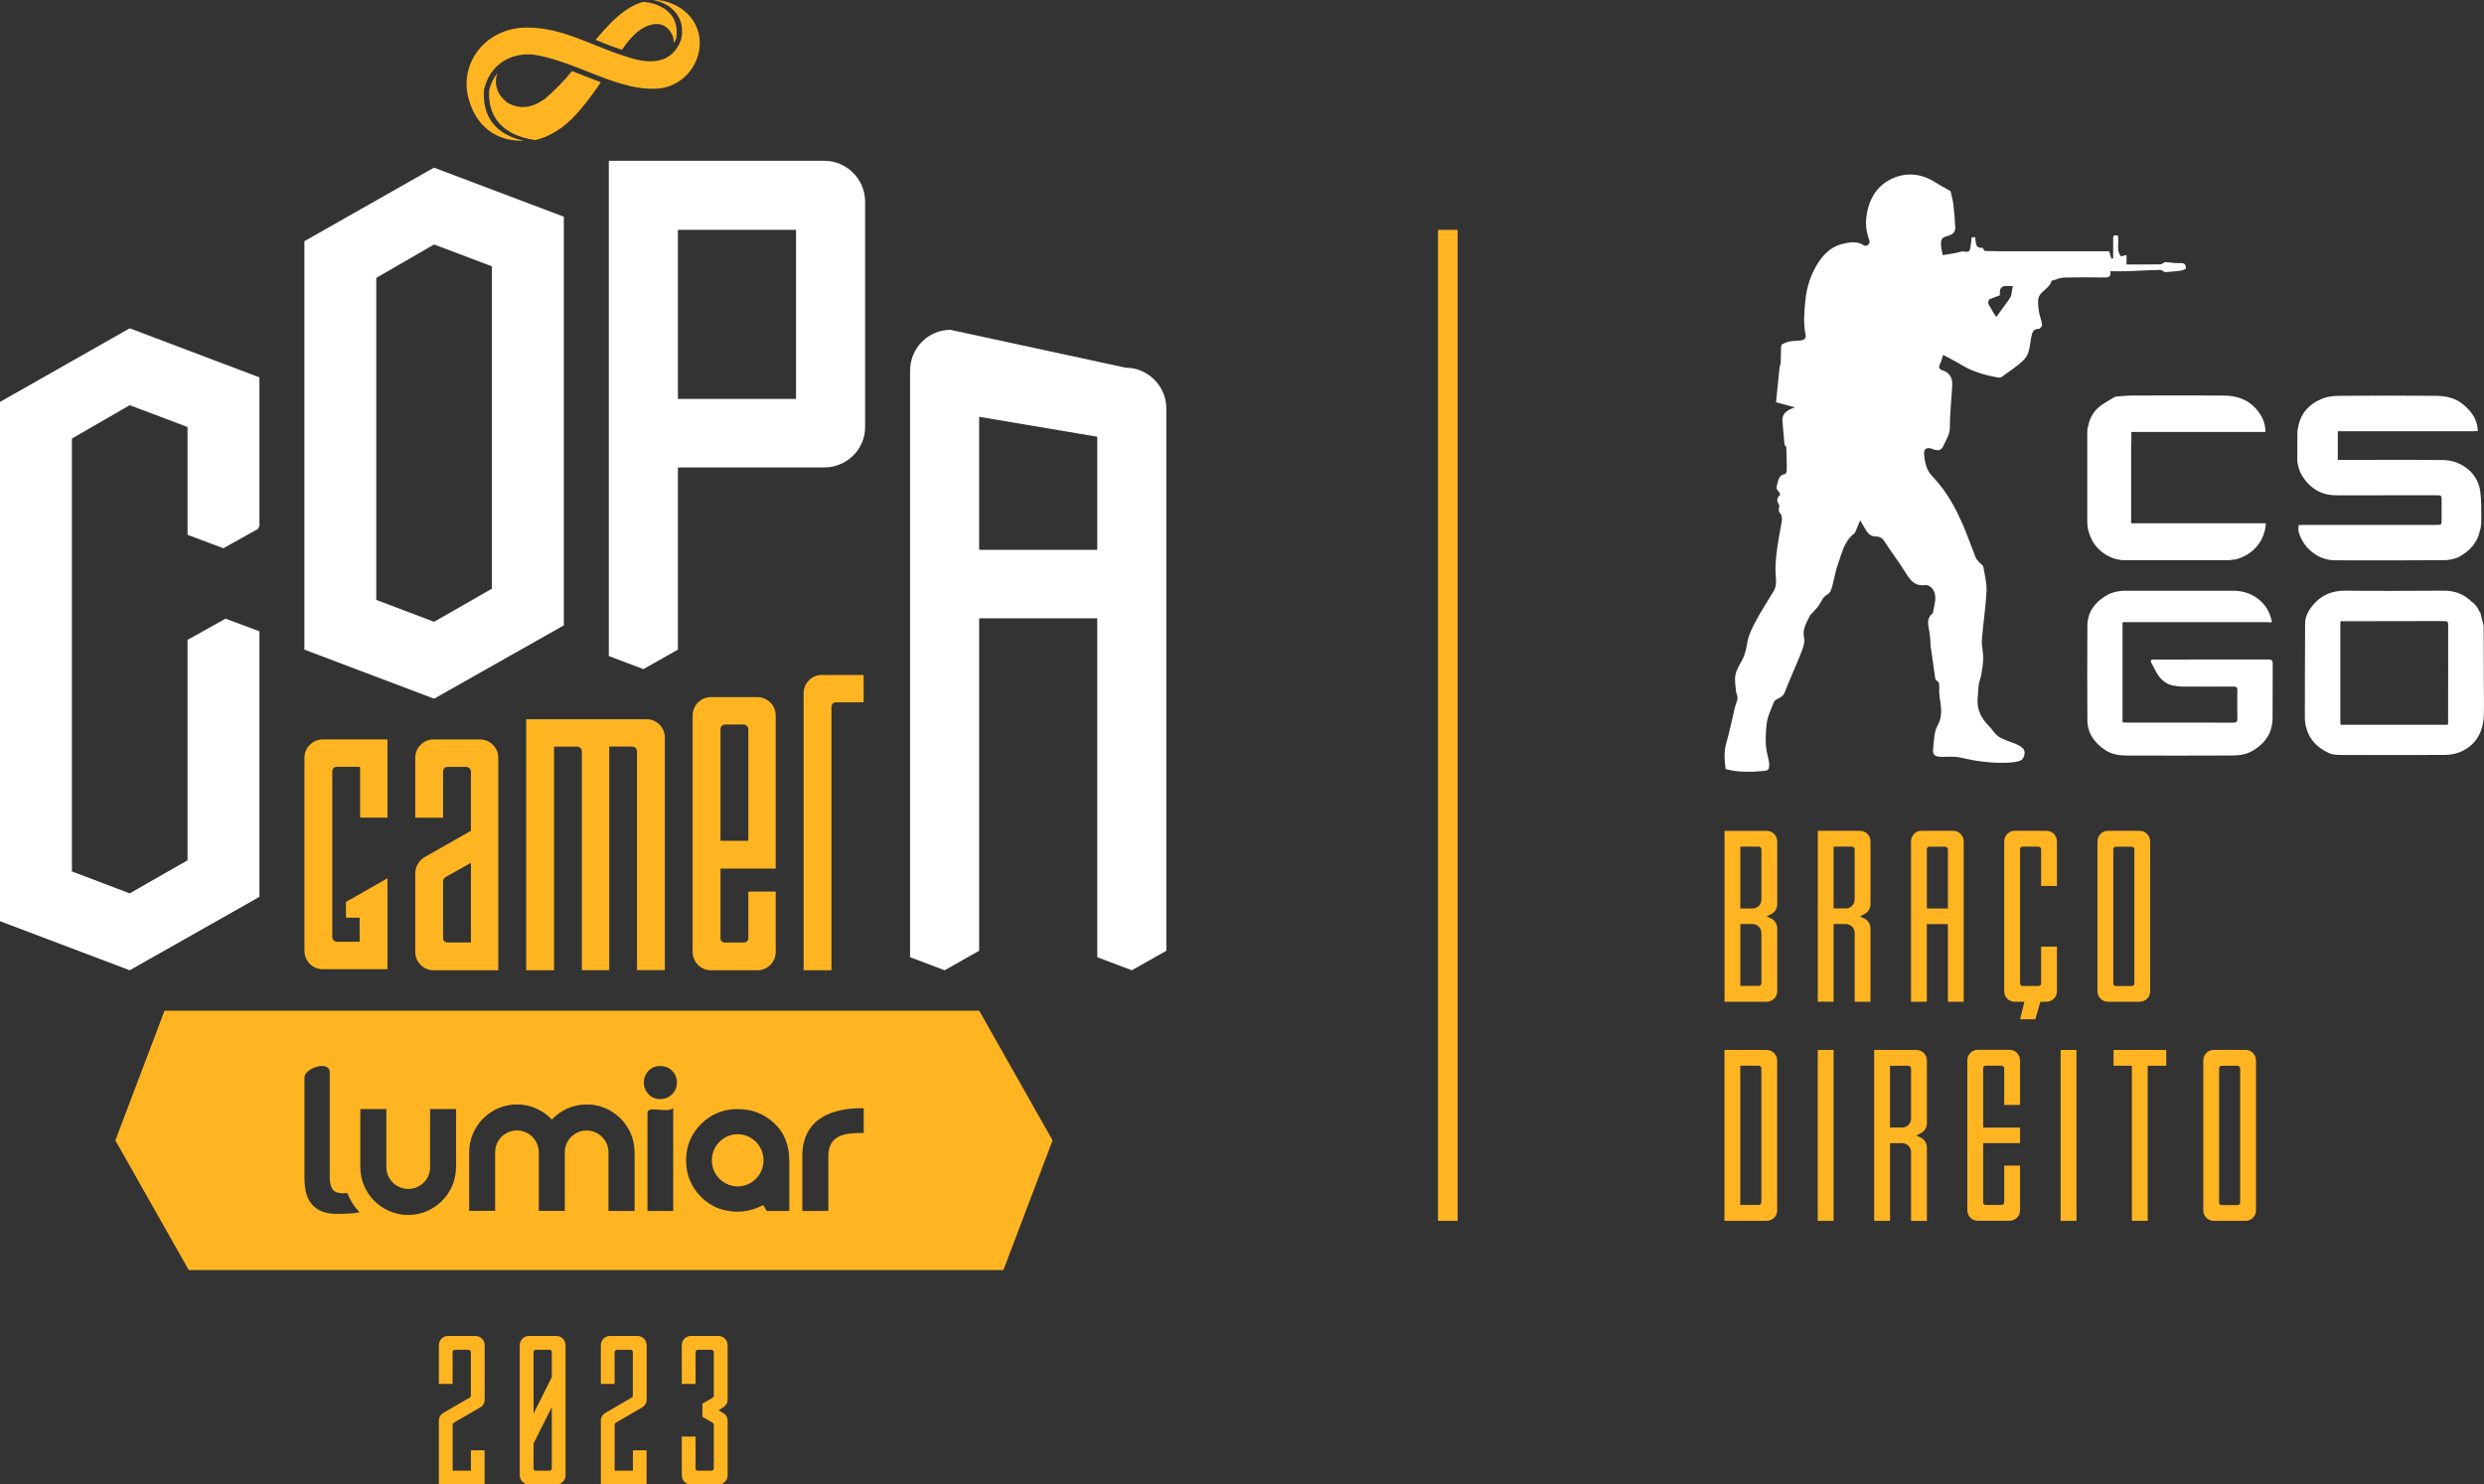
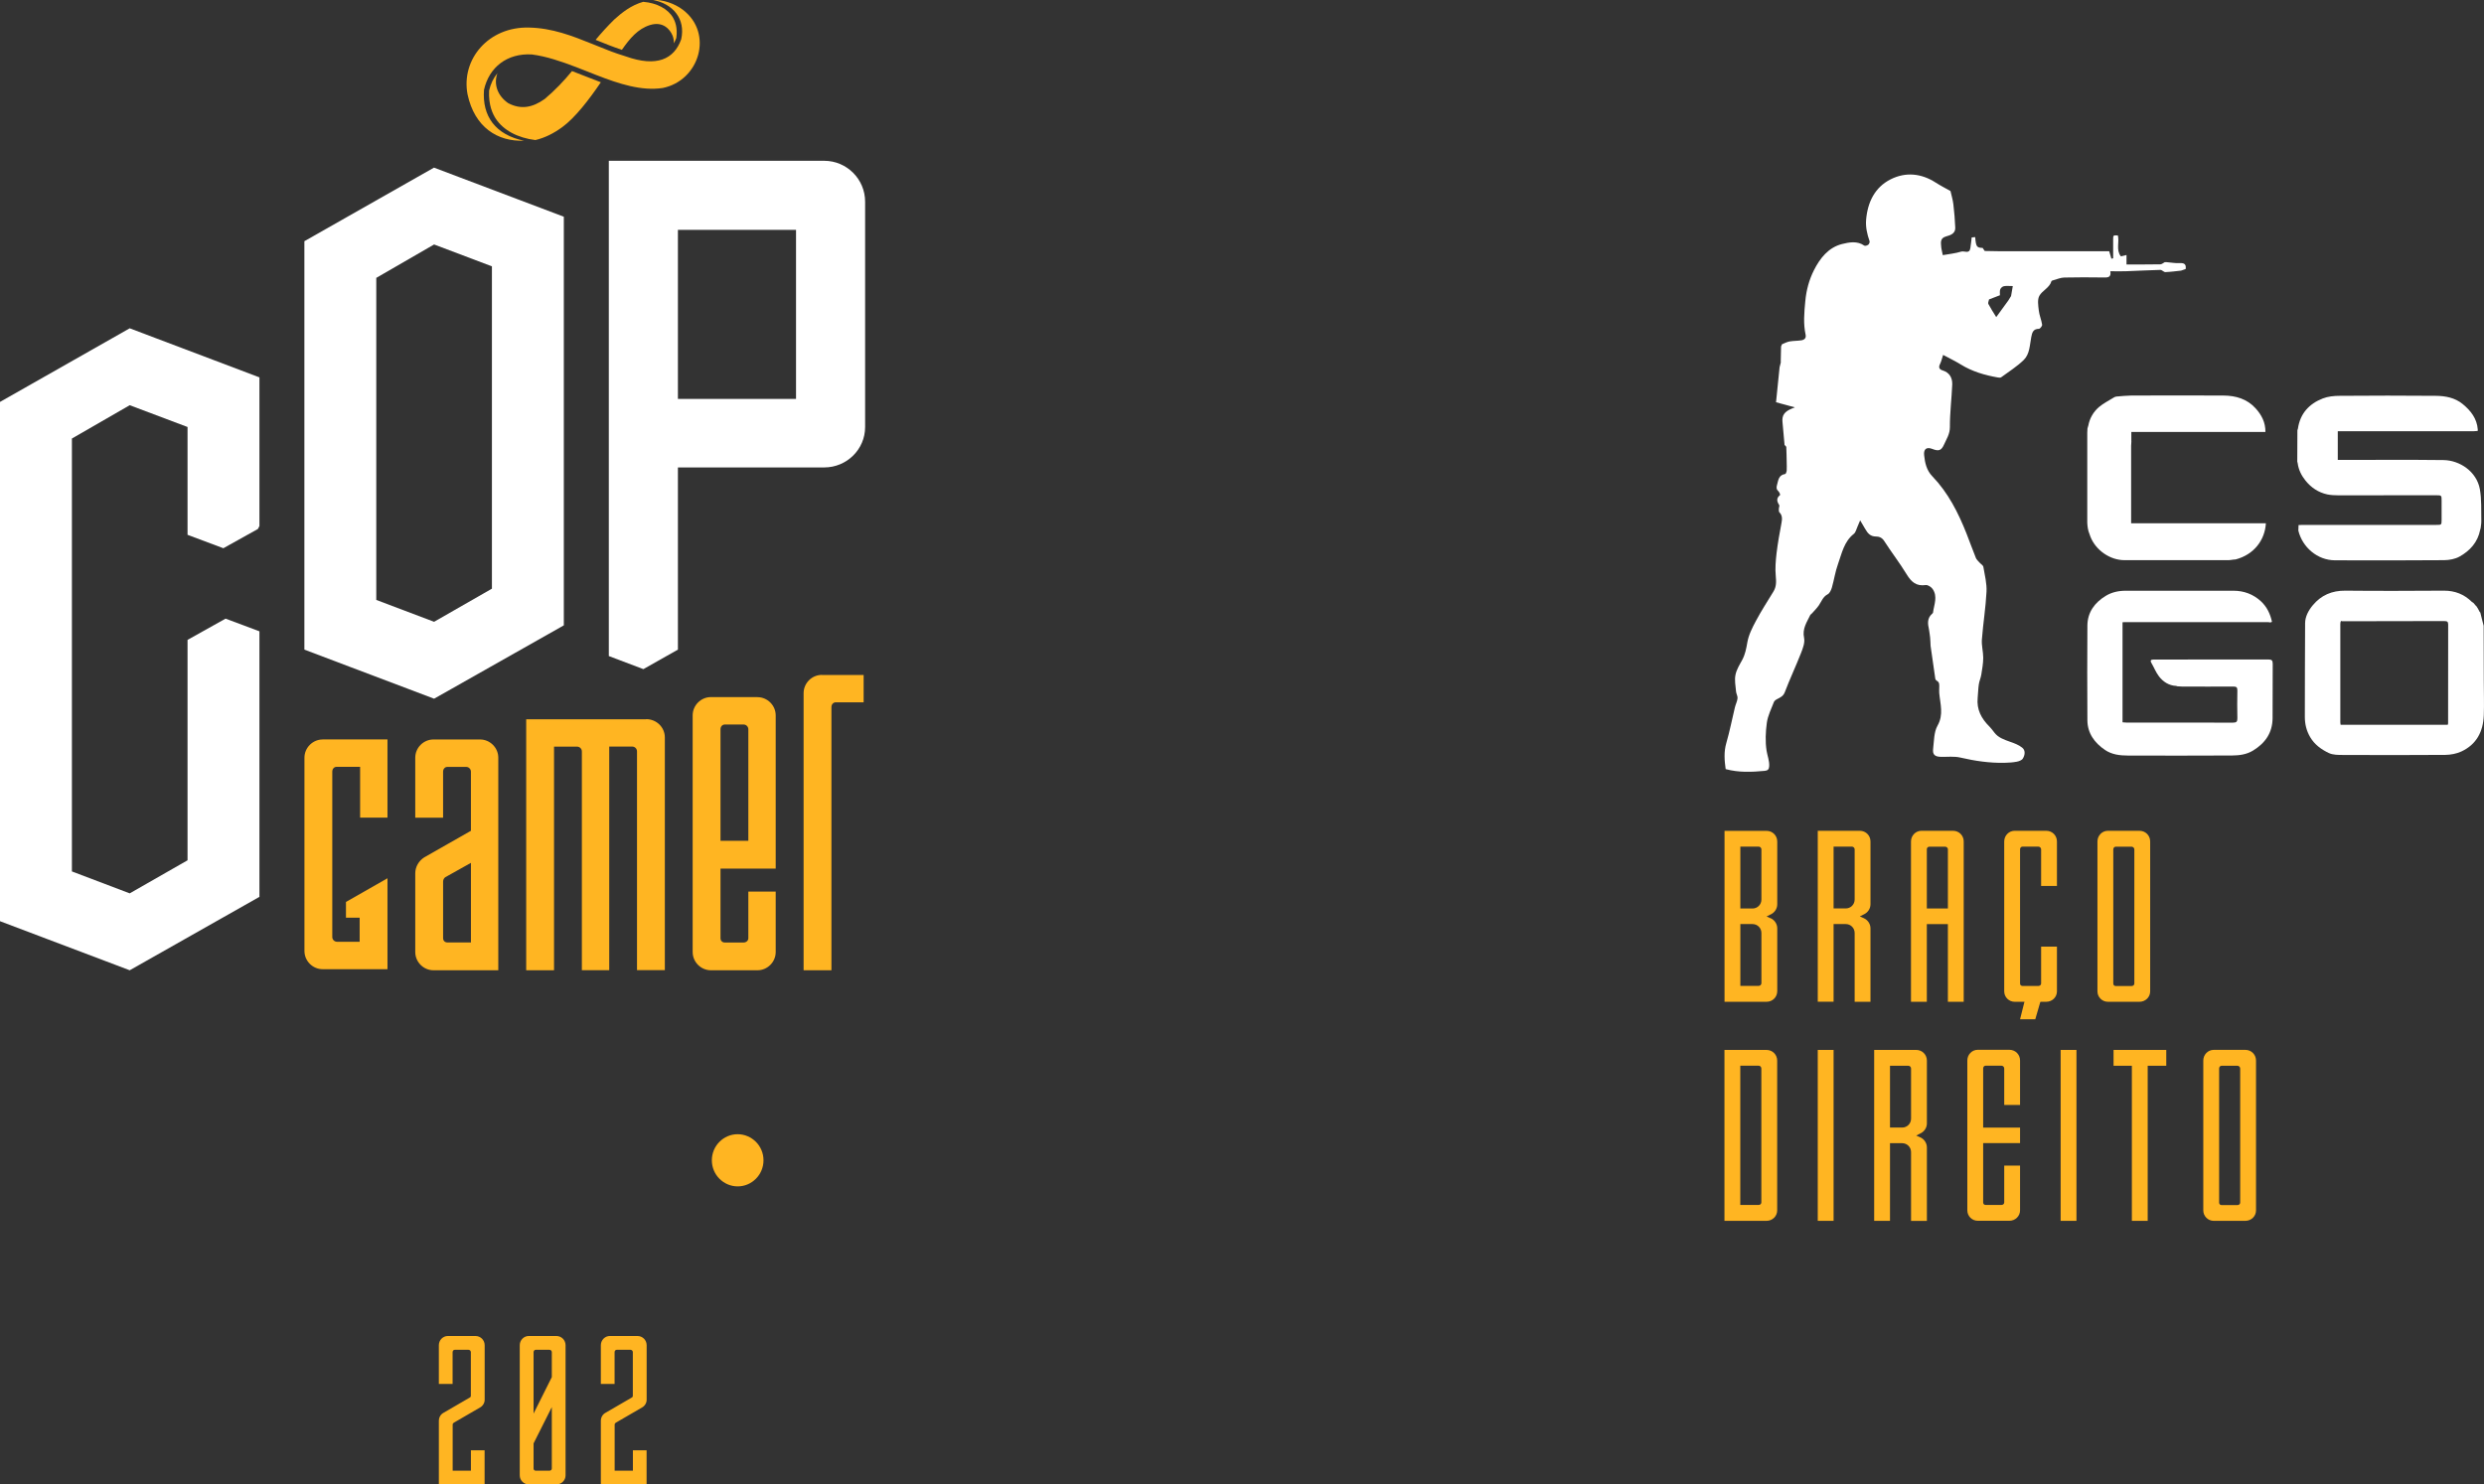
<svg xmlns="http://www.w3.org/2000/svg" id="Camada_1" data-name="Camada 1" viewBox="0 0 370.34 221.38">
  <rect x="0" y="0" width="370.34" height="221.38" fill="#333333" stroke="none" />
  <defs>
    <style>
      .cls-1 {
        fill: #fff;
      }

      .cls-2, .cls-3, .cls-4 {
        fill: none;
      }

      .cls-5 {
        fill: #ffb522;
      }

      .cls-3 {
        clip-path: url(#clippath);
      }

      .cls-4 {
        clip-path: url(#clippath-1);
      }
    </style>
    <clipPath id="clippath">
      <rect class="cls-2" y="0" width="370.34" height="221.38" />
    </clipPath>
    <clipPath id="clippath-1">
      <rect class="cls-2" y="0" width="370.34" height="221.38" />
    </clipPath>
  </defs>
  <g id="Arte_8" data-name="Arte 8">
    <g class="cls-3">
      <g class="cls-4">
        <path class="cls-5" d="m78.18,21c-4.32-.88-6.32-3.67-6.02-7.61.76-3.38,3.46-5.48,7.13-5.27,2.17.28,4.36,1.03,6.56,1.87.15.06.3.11.44.17.02,0,.03.01.05.02.16.06.32.12.48.19.03.01.06.02.08.03.16.06.31.12.46.18.53.21,1.07.42,1.6.63,0,0,0,0,0,0,3.35,1.3,6.67,2.39,9.85,1.91,5.48-1.11,7.6-8.18,2.99-11.67-1.21-.92-2.96-1.53-4.51-1.47,3.07.57,4.95,2.85,4.27,5.88-1.06,2.97-3.65,4.18-8.23,2.56-.39-.12-.78-.24-1.17-.38-.12-.04-.23-.08-.35-.12-.05-.01-.09-.03-.13-.05-.12-.04-.25-.09-.37-.13-.04-.01-.07-.03-.11-.04-.14-.05-.28-.11-.42-.16-.02,0-.04-.01-.05-.02-.82-.32-1.64-.65-2.46-.98-2.97-1.2-5.96-2.36-9.37-2.43-6.04-.18-10.2,4.72-9.19,9.98,1.05,4.87,4.45,7.07,8.46,6.89" />
        <path class="cls-5" d="m72.92,13.51c-.11,2.18.55,3.5.98,4.17,1.14,1.75,3.28,2.88,5.92,3.21,1.39-.33,2.73-.99,4.02-1.94,1.9-1.39,3.98-4.08,5.74-6.68-.79-.3-1.58-.6-2.35-.91-.64-.25-1.29-.51-1.95-.76-1.2,1.46-2.53,2.87-4.08,4.17-1.79,1.27-3.53,1.62-5.44.61-1.58-1.1-2.2-2.8-1.6-4.46-.58.7-1.01,1.57-1.24,2.58" />
        <path class="cls-5" d="m92.71,7.44c1.17-1.67,2.35-3.13,4.21-3.71,1.98-.6,2.99.71,3.34,1.55.14.33.22.74.2,1.18.14-.24.26-.5.37-.79.23-1.6-.23-2.58-.47-3.01-.78-1.35-2.43-2.22-4.46-2.39-1.81.5-3.21,1.64-4.32,2.64-1,.98-1.92,2-2.78,3.03.05.02.1.04.14.06,1.23.5,2.5,1.01,3.78,1.43" />
        <polygon class="cls-1" points="38.68 56.28 38.68 78.45 38.45 78.89 33.3 81.76 27.96 79.76 27.96 63.68 19.34 60.43 10.72 65.4 10.72 129.96 19.34 133.23 27.96 128.3 27.96 95.43 33.63 92.26 38.68 94.15 38.68 133.75 19.34 144.7 15.54 143.26 6.92 140 0 137.38 0 59.94 19.34 48.96 23.14 50.4 31.76 53.66 38.68 56.28" />
        <path class="cls-1" d="m64.72,36.46l8.62,3.26v48.07s-8.62,4.94-8.62,4.94l-8.62-3.26v-48.03l8.62-4.98Zm0-11.47l-19.34,10.98v3.75s0,23.85,0,23.85v33.31l6.92,2.62,8.62,3.26,3.8,1.44,19.34-10.94v-3.79s0-25.08,0-25.08v-32.07l-6.93-2.62-8.62-3.26-3.8-1.44Z" />
        <path class="cls-1" d="m122.88,23.98h-32.11v73.86l5.15,1.95,5.15-2.91v-27.17h21.81c3.37,0,6.1-2.7,6.1-6.02V30.08c0-3.37-2.74-6.1-6.1-6.1m-4.2,35.51h-17.61v-25.21h17.61v25.21Z" />
-         <path class="cls-1" d="m167.8,54.83l-26.1-5.64c-3.32,0-6.02,2.74-6.02,6.1v87.46l5.15,1.95,5.15-2.91v-49.58h17.61v50.54l5.15,1.95,5.15-2.91V60.93c0-3.37-2.74-6.1-6.1-6.1m-21.81,27.17v-19.84l17.61,2.97v16.87h-17.61Z" />
        <path class="cls-5" d="m48.11,110.28c-1.49,0-2.72,1.23-2.72,2.72v28.82c0,1.5,1.23,2.72,2.72,2.72h9.66v-13.56l-6.19,3.53v2.35h2.04v3.59h-3.37c-.39,0-.71-.32-.71-.71v-24.67c0-.39.26-.71.65-.71h3.5v7.58h4.08v-11.67h-9.66Z" />
        <path class="cls-5" d="m71.57,110.28h-6.94c-1.49,0-2.72,1.23-2.72,2.72v8.95h4.15v-6.87c0-.39.26-.71.65-.71h2.79c.39,0,.71.32.71.71v8.82l-6.94,3.95c-.84.52-1.36,1.43-1.36,2.4v11.73c0,1.49,1.23,2.72,2.72,2.72h9.66v-31.7c0-1.49-1.23-2.72-2.72-2.72m-1.36,30.27h-3.5c-.39,0-.65-.26-.65-.65v-8.43c0-.26.13-.52.33-.65l3.82-2.14v11.86Z" />
        <path class="cls-5" d="m96.34,107.27h-17.89v37.43h4.15v-33.35h3.44c.39,0,.71.32.71.71v32.63h4.08v-33.35h3.43c.39,0,.71.32.71.71v32.63h4.15v-34.71c0-1.49-1.23-2.72-2.79-2.72" />
        <path class="cls-5" d="m112.93,103.96h-6.94c-1.49,0-2.72,1.23-2.72,2.72v35.3c0,1.49,1.23,2.72,2.72,2.72h6.94c1.49,0,2.72-1.23,2.72-2.72v-9.01h-4.08v6.94c0,.39-.33.65-.71.65h-2.79c-.39,0-.65-.26-.65-.65v-10.37h8.23v-22.85c0-1.49-1.23-2.72-2.72-2.72m-1.36,21.42h-4.15v-16.63c0-.39.26-.71.65-.71h2.79c.39,0,.71.32.71.71v16.63Z" />
        <path class="cls-5" d="m122.53,100.65c-1.49,0-2.72,1.23-2.72,2.72v41.33h4.15v-39.25c0-.39.26-.71.65-.71h4.15v-4.08h-6.22Z" />
        <path class="cls-5" d="m112.7,170.29c-.7-.7-1.66-1.14-2.72-1.14s-2.02.43-2.72,1.14c-.7.7-1.13,1.68-1.13,2.75s.43,2.05,1.13,2.75c.7.7,1.66,1.14,2.72,1.14s2.02-.43,2.72-1.14h0c.7-.7,1.13-1.68,1.13-2.75s-.43-2.05-1.13-2.75h0Z" />
-         <path class="cls-5" d="m145.99,150.73H24.53s-7.33,19.34-7.33,19.34l10.94,19.34h121.46s7.33-19.34,7.33-19.34l-10.94-19.34Zm-93.06,30.18s-.01,0-.02,0c-.48.07-2.11.13-2.54.13-1.02,0-1.85-.14-2.49-.42-.64-.29-1.15-.68-1.52-1.19-.38-.5-.63-1.08-.77-1.73-.13-.64-.2-1.35-.2-2.09v-14.95c0-1.32,3.77-2.66,3.77-.7v15.62c0,.68.12,1.25.37,1.7.25.45.8.68,1.65.68.19,0,.38-.02.58-.05.17.42.4.89.71,1.4.38.61.78,1.1,1.14,1.48-.25.01-.48.06-.67.13m15.05-6.87c0,3.94-3.19,7.14-7.13,7.14s-7.14-3.2-7.14-7.14v-8.65h3.88v8.65h0c0,1.8,1.46,3.26,3.27,3.26s3.26-1.46,3.26-3.26h-.01v-8.65h3.88v8.65Zm26.6,6.55h-3.87v-8.73c0-1.8-1.46-3.27-3.26-3.27s-3.23,1.44-3.25,3.22v8.77h-3.88v-8.73c0-1.8-1.46-3.27-3.26-3.27s-3.23,1.44-3.25,3.22v8.77h-3.87v-8.73c0-3.94,3.19-7.14,7.13-7.14,2.05,0,3.9.87,5.2,2.25,1.3-1.39,3.14-2.25,5.19-2.25,3.95,0,7.14,3.2,7.14,7.14v8.73Zm5.78,0h-3.84v-14.65c0-1.14,2.97.15,3.84-.71v15.36Zm-.18-17.4c-.48.47-1.07.71-1.77.71s-1.28-.25-1.75-.74c-.46-.5-.68-1.07-.68-1.73s.23-1.24.68-1.73c.47-.49,1.05-.73,1.75-.73s1.3.23,1.77.7c.49.47.73,1.05.73,1.76s-.24,1.29-.73,1.76m17.49,17.4h-3.37c-.18-.34-.35-.61-.53-.88-.69.37-2.03.97-3.8.98-1.79.01-3.08-.58-3.38-.72-.76-.36-1.45-.86-2.09-1.49-1.48-1.51-2.22-3.3-2.22-5.44s.74-3.9,2.22-5.41c1.51-1.51,3.33-2.24,5.47-2.24s3.9.7,5.41,2.07c1.51,1.37,2.29,3.27,2.29,5.69v7.44Zm11.09-11.64c-2.39.01-5.27.07-5.27,3.44v8.2h-3.88v-8.2c0-5.58,4.46-7.22,9.15-7.12v3.68Z" />
        <path class="cls-5" d="m263.97,136.93c.59.26,1,.85,1,1.51v9.37c0,.89-.7,1.59-1.59,1.59h-6.27v-25.49h6.27c.89,0,1.59.7,1.59,1.59v9.37c0,.66-.41,1.25-1,1.51l-.59.3.59.26Zm-4.5-1.44h1.81c.74,0,1.33-.59,1.33-1.33v-7.49c0-.22-.19-.41-.41-.41h-2.73v9.22Zm3.14,3.65c0-.74-.59-1.33-1.33-1.33h-1.81v9.22h2.73c.22,0,.41-.18.41-.41v-7.49Z" />
        <path class="cls-5" d="m277.87,136.37l-.59.3.59.26c.59.26,1,.85,1,1.51v10.96h-2.36v-10.26c0-.74-.59-1.33-1.33-1.33h-1.81v11.58h-2.36v-25.49h6.27c.89,0,1.59.7,1.59,1.59v9.37c0,.66-.41,1.25-1,1.51m-1.36-9.7c0-.22-.19-.41-.41-.41h-2.73v9.22h1.81c.74,0,1.33-.59,1.33-1.33v-7.49Z" />
        <path class="cls-5" d="m292.77,125.49v23.91h-2.36v-11.58h-3.14v11.58h-2.36v-23.91c0-.88.7-1.59,1.55-1.59h4.72c.89,0,1.59.7,1.59,1.59m-2.36,10v-8.85c0-.18-.19-.37-.41-.37h-2.36c-.22,0-.37.19-.37.37v8.85h3.14Z" />
        <path class="cls-5" d="m304.31,132.13v-5.46c0-.22-.19-.41-.41-.41h-2.36c-.22,0-.37.18-.37.41v20c0,.22.15.37.37.37h2.36c.22,0,.41-.15.41-.37v-5.5h2.36v6.68c0,.85-.7,1.55-1.59,1.55h-4.72c-.85,0-1.55-.7-1.55-1.55v-22.36c0-.88.7-1.59,1.55-1.59h4.72c.89,0,1.59.7,1.59,1.59v6.64h-2.36Z" />
        <polygon class="cls-5" points="302.11 148.26 301.17 152.01 303.44 152.01 304.53 148.26 302.11 148.26" />
        <path class="cls-5" d="m320.57,147.85c0,.85-.7,1.55-1.59,1.55h-4.72c-.85,0-1.55-.7-1.55-1.55v-22.36c0-.88.7-1.59,1.55-1.59h4.72c.89,0,1.59.7,1.59,1.59v22.36Zm-2.77-21.58h-2.36c-.22,0-.37.19-.37.41v20c0,.22.15.37.37.37h2.36c.22,0,.41-.15.41-.37v-20c0-.22-.19-.41-.41-.41" />
        <path class="cls-5" d="m264.96,180.52c0,.85-.7,1.55-1.59,1.55h-6.27v-25.49h6.27c.89,0,1.59.7,1.59,1.59v22.36Zm-2.36-1.18v-20c0-.22-.19-.41-.41-.41h-2.73v20.77h2.73c.22,0,.41-.15.41-.37" />
        <rect class="cls-5" x="271.01" y="156.58" width="2.36" height="25.49" />
        <path class="cls-5" d="m286.28,169.05l-.59.3.59.26c.59.26,1,.85,1,1.51v10.96h-2.36v-10.26c0-.74-.59-1.33-1.33-1.33h-1.81v11.58h-2.36v-25.49h6.27c.89,0,1.59.7,1.59,1.59v9.37c0,.66-.41,1.25-1,1.51m-1.36-9.7c0-.22-.19-.41-.41-.41h-2.73v9.22h1.81c.74,0,1.33-.59,1.33-1.33v-7.49Z" />
        <path class="cls-5" d="m298.81,164.8v-5.46c0-.22-.19-.41-.41-.41h-2.36c-.22,0-.37.18-.37.41v8.82h5.5v2.32h-5.5v8.85c0,.22.15.37.37.37h2.36c.22,0,.41-.15.41-.37v-5.5h2.36v6.68c0,.85-.7,1.55-1.59,1.55h-4.72c-.85,0-1.55-.7-1.55-1.55v-22.36c0-.88.7-1.59,1.55-1.59h4.72c.89,0,1.59.7,1.59,1.59v6.64h-2.36Z" />
        <rect class="cls-5" x="307.22" y="156.58" width="2.36" height="25.49" />
        <polygon class="cls-5" points="322.97 158.94 320.2 158.94 320.2 182.07 317.84 182.07 317.84 158.94 315.11 158.94 315.11 156.58 322.97 156.58 322.97 158.94" />
        <path class="cls-5" d="m336.35,180.52c0,.85-.7,1.55-1.59,1.55h-4.72c-.85,0-1.55-.7-1.55-1.55v-22.36c0-.88.7-1.59,1.55-1.59h4.72c.89,0,1.59.7,1.59,1.59v22.36Zm-2.77-21.58h-2.36c-.22,0-.37.19-.37.41v20c0,.22.15.37.37.37h2.36c.22,0,.41-.15.41-.37v-20c0-.22-.19-.41-.41-.41" />
        <path class="cls-1" d="m265.49,54.04c.02-.79.03-1.58.05-2.37.05-.11.1-.22.14-.33.37-.15.74-.35,1.13-.42.58-.1,1.18-.08,1.77-.17.43-.07.73-.33.62-.83-.36-1.66-.21-3.31-.05-4.98.15-1.65.56-3.19,1.29-4.64.91-1.8,2.17-3.4,4.2-3.91,1.02-.25,2.25-.51,3.31.24.12.08.45-.02.6-.14.13-.11.24-.4.18-.54-.36-1.03-.6-2.07-.51-3.18.22-2.62,1.3-4.84,3.66-6.03,2.23-1.12,4.57-.9,6.73.5.72.46,1.48.85,2.19,1.25.15.66.35,1.31.43,1.99.14,1.15.23,2.31.28,3.48.04.87-.74,1.13-1.34,1.29-.92.25-.81.87-.76,1.5.02.36.13.72.24,1.3.88-.16,1.85-.25,2.76-.53.45-.14,1.21.41,1.35-.51.08-.51.13-1.03.2-1.6.16-.01.34-.03.52-.05.12,1.44.23,1.59,1.11,1.61.1.15.2.31.31.46.78.01,1.55.04,2.33.04,5.15,0,10.3,0,15.45,0h.78c.12.42.22.77.33,1.11.09-.02.17-.04.26-.06,0-.95,0-1.89,0-2.84,0-.6.02-.6.7-.57.26,1.01-.31,2.14.45,3.12.24-.06.47-.11.84-.2v1.41c1.69,0,3.36.01,5.04-.02.22,0,.44-.21.66-.32.11,0,.21,0,.31,0,.65.05,1.3.18,1.95.14.71-.04.95.22.86.88-.23.08-.46.16-.69.24-.78.08-1.55.19-2.34.22-.24,0-.49-.33-.74-.33-1.71.04-3.43.14-5.14.2-.75.03-1.5,0-2.32,0,.17,1.01-.47.94-1.13.93-1.91-.02-3.82-.04-5.73.01-.56.01-1.12.26-1.67.41-.09.02-.23.07-.25.13-.29,1.01-1.36,1.38-1.8,2.18-.32.58-.17,1.45-.09,2.18.08.72.39,1.41.5,2.13.03.19-.31.62-.48.62-.87,0-1.01.57-1.14,1.23-.23,1.19-.22,2.53-1.12,3.41-1,.98-2.22,1.74-3.36,2.58-.12.09-.35.06-.52.03-1.94-.34-3.8-.88-5.5-1.93-.86-.53-1.78-.97-2.64-1.43-.17.51-.26.94-.45,1.33-.27.54-.14.83.43,1,.89.28,1.42,1.01,1.38,2.08-.09,2.13-.36,4.25-.35,6.37,0,1.02-.5,1.75-.86,2.56-.42.95-.82,1.05-1.76.68-.84-.33-1.32,0-1.22.94.12,1.14.36,2.25,1.22,3.14,2.36,2.45,3.86,5.42,5.1,8.55.47,1.2.91,2.42,1.39,3.62.1.26.34.46.53.68.2.23.55.42.59.66.21,1.23.53,2.48.47,3.7-.12,2.38-.51,4.75-.69,7.13-.07.9.2,1.82.2,2.72,0,.84-.16,1.69-.29,2.53-.08.49-.3.96-.37,1.45-.1.66-.1,1.34-.17,2.01-.17,1.73.55,3.08,1.74,4.26.28.28.51.6.75.91.59.77,1.45,1.05,2.31,1.36.64.22,1.32.47,1.84.89.52.41.41,1.12.09,1.63-.15.25-.59.41-.93.47-.61.11-1.23.15-1.85.16-2.21.04-4.36-.28-6.52-.78-.93-.22-1.94-.09-2.91-.11-.91-.02-1.27-.34-1.16-1.21.14-1.16.11-2.47.65-3.43.95-1.67.4-3.25.26-4.88-.02-.25,0-.5,0-.75,0-.41.1-.85-.4-1.1-.09-.05-.18-.19-.19-.3-.24-1.63-.47-3.25-.7-4.88-.02-.42-.03-.84-.07-1.25-.04-.41-.11-.81-.17-1.21-.19-.84-.29-1.66.46-2.32.06-.05.13-.11.14-.17.15-1.19.74-2.4-.06-3.54-.21-.3-.72-.63-1.03-.58-1.4.2-2.14-.46-2.83-1.59-1.04-1.71-2.28-3.3-3.36-4.99-.33-.51-.77-.66-1.22-.66-.84,0-1.23-.48-1.59-1.1-.23-.41-.47-.81-.77-1.31-.16.4-.28.7-.42,1-.16.35-.25.81-.53,1.02-1.46,1.16-1.78,2.9-2.35,4.49-.41,1.13-.58,2.34-.91,3.5-.11.37-.32.85-.62,1.01-.72.37-.93,1.07-1.33,1.66-.3.43-.68.81-1.03,1.2-.08.1-.22.16-.26.26-.51,1.07-1.2,2.03-.91,3.39.15.71-.19,1.59-.48,2.32-.76,1.94-1.65,3.82-2.39,5.77-.23.61-.66.78-1.13,1.03-.2.1-.43.26-.5.45-.39,1.01-.9,2.02-1.05,3.07-.19,1.38-.25,2.83-.04,4.19.12.75.43,1.49.39,2.29-.02.46-.2.67-.67.71-1.93.18-3.85.27-5.82-.26-.18-1.28-.29-2.57.1-3.9.51-1.75.85-3.55,1.28-5.32.11-.45.34-.88.39-1.33.04-.33-.19-.67-.22-1.01-.07-.83-.25-1.69-.09-2.48.15-.79.62-1.53,1.01-2.25.44-.82.6-1.68.76-2.6.19-1.11.73-2.18,1.27-3.19.8-1.5,1.72-2.93,2.61-4.38.46-.74.44-1.48.36-2.33-.11-1.13-.01-2.29.12-3.42.18-1.5.45-3,.73-4.48.11-.6.16-1.13-.31-1.61-.1-.1-.08-.34-.08-.52,0-.19.13-.45.05-.57-.35-.54-.46-1.01.13-1.48.05-.04-.09-.42-.23-.55-.32-.3-.34-.55-.22-.98.2-.73.25-1.46,1.21-1.61.1-.01.21-.31.23-.48.03-.42,0-.85,0-1.28-.02-.75-.02-1.5-.06-2.25,0-.11-.17-.21-.26-.32-.11-1.15-.21-2.3-.31-3.46-.09-.96.3-1.52,1.4-1.97.17-.07.34-.14.45-.18-.89-.24-1.8-.49-2.81-.76.18-1.75.35-3.49.53-5.23.07-.27.14-.54.21-.81m32.64-9.92c-.54.21-1.08.41-1.62.62-.04.23-.19.51-.11.67.34.65.75,1.27,1.18,1.97.64-.88,1.22-1.69,1.81-2.49.13-.22.26-.43.4-.65.08-.47.17-.94.26-1.49-.54,0-.95-.05-1.33.02-.21.04-.47.27-.54.47-.1.26-.04.58-.05.87" />
        <path class="cls-1" d="m342.66,78.31c.19-.01.39-.03.58-.03,6.67,0,13.34,0,20,0,.77,0,.77,0,.78-.75v-2.86c0-.8,0-.81-.83-.81-4.86,0-9.72.02-14.58.01-.55,0-1.12-.03-1.65-.14-1.31-.29-2.38-1-3.22-2.04-.62-.77-1.05-1.63-1.18-2.62-.02-.08-.04-.15-.06-.23,0-1.56.01-3.11.02-4.67l.08-.26c.33-2.25,1.68-3.7,3.71-4.49.77-.3,1.67-.39,2.52-.39,4.76-.04,9.52-.04,14.29,0,1.45.01,2.89.27,4.06,1.24,1.19.98,2.11,2.15,2.23,3.78,0,.07,0,.15-.01.22-.21.01-.42.04-.64.04-6.51,0-13.03,0-19.54,0-.21,0-.42,0-.68,0v4.28h.64c5.04,0,10.07-.04,15.11.02,2.43.03,4.95,1.71,5.43,4.33.28,1.54.18,3.15.22,4.74.01.36-.06.73-.1,1.09-.02.08-.05.16-.07.24-.36,1.84-1.51,3.12-3.07,3.99-.66.37-1.52.53-2.29.54-5.42.05-10.84.03-16.27.02-2.64,0-4.88-1.95-5.48-4.43.01-.27.02-.53.03-.8" />
        <path class="cls-1" d="m324.39,102.29c-1.06-.07-1.89-.62-2.5-1.41-.47-.6-.74-1.34-1.13-2-.25-.43-.04-.51.32-.52.25,0,.51,0,.76,0,5.45,0,10.89,0,16.34-.01.51,0,.66.13.66.65-.02,2.7,0,5.41-.02,8.11-.02,2.18-1.09,3.71-2.92,4.83-.98.59-2.04.72-3.11.73-5.17.04-10.34.01-15.52.01-1.22,0-2.43-.15-3.44-.84-1.54-1.05-2.61-2.47-2.62-4.44-.02-4.71-.04-9.41,0-14.12.02-1.98,1.1-3.43,2.76-4.43.88-.53,1.89-.75,2.93-.75,5.37,0,10.73,0,16.1,0,1.55,0,2.93.52,4.06,1.55.9.82,1.42,1.9,1.67,3.09-.08.03-.16.06-.24.09-.13-.02-.26-.05-.4-.05-7.12,0-14.24,0-21.36,0-.07,0-.15.01-.28.02v14.92c.19.01.39.04.59.04,5.29,0,10.58,0,15.87.01.52,0,.67-.14.66-.66-.03-1.38-.03-2.76,0-4.14.01-.49-.17-.58-.6-.58-2.55.02-5.1,0-7.64,0-.23,0-.46-.02-.7-.04-.09-.02-.17-.05-.26-.08" />
        <path class="cls-1" d="m370.29,93.32c0,2.74.02,5.48.02,8.22,0,1.71.06,3.42,0,5.13-.09,2.42-1.08,4.36-3.36,5.41-.72.33-1.58.49-2.37.5-5.09.04-10.19.03-15.28.01-.7,0-1.48,0-2.08-.28-1.12-.53-2.13-1.25-2.79-2.37-.56-.95-.8-1.95-.8-3.04.02-4.65,0-9.29.04-13.94,0-1.01.51-1.93,1.14-2.69,1.25-1.51,2.87-2.2,4.87-2.18,4.9.05,9.8.03,14.7,0,1.64,0,3.01.54,4.16,1.68.07.06.16.1.24.16.1.12.21.25.31.37.04.04.08.07.12.11.08.12.16.24.23.36h0c.08.15.16.31.24.46.04.04.07.08.11.12.08.31.15.62.23.93.09.35.18.69.27,1.04m-21.34-.56c-.01.1-.03.19-.03.29,0,4.9,0,9.8,0,14.7,0,.11.02.22.04.34h15.98c.02-.1.05-.16.05-.21,0-4.92,0-9.84.01-14.76,0-.4-.16-.49-.52-.49-1.38.01-2.76,0-4.14,0-3.73,0-7.47.01-11.2.02l-.11-.06c-.02.05-.05.1-.07.16" />
        <path class="cls-1" d="m317.77,65.8c-.01.23-.04.46-.04.69,0,3.64,0,7.27,0,10.91v.64h20.09c-.14,2.49-1.76,4.67-4.51,5.39-.12.01-.25.02-.37.03-.23.03-.46.08-.69.08-5.17,0-10.34,0-15.51,0-2.16,0-4.28-1.48-5.07-3.48-.11-.28-.2-.56-.3-.84-.03-.16-.07-.31-.1-.47-.03-.27-.08-.54-.08-.81,0-4.47,0-8.93,0-13.4,0-.21.02-.42.03-.64.05-.15.09-.3.13-.45.21-1.1.76-2.03,1.58-2.74.67-.57,1.49-.97,2.24-1.44.11-.07.25-.12.37-.13.73-.06,1.46-.14,2.19-.15,4.59-.01,9.18-.03,13.77,0,1.82.01,3.52.5,4.79,1.91.88.97,1.48,2.09,1.46,3.52h-19.99v1.37" />
-         <rect class="cls-5" x="214.39" y="34.28" width="2.93" height="147.79" />
        <path class="cls-5" d="m72.25,216.29v5.09h-6.82v-9.48c0-.51.26-.96.67-1.19l3.91-2.27c.13-.06.19-.16.19-.29v-6.5c0-.19-.16-.35-.35-.35h-2.05c-.19,0-.32.16-.32.35v4.74h-2.05v-5.77c0-.77.61-1.38,1.35-1.38h4.1c.77,0,1.38.61,1.38,1.38v8.14c0,.48-.29.93-.7,1.15l-3.91,2.27c-.1.06-.16.16-.16.29v6.86h2.72v-3.04h2.05Z" />
        <path class="cls-5" d="m84.32,200.62v19.41c0,.74-.61,1.35-1.38,1.35h-4.1c-.74,0-1.35-.61-1.35-1.35v-19.41c0-.77.61-1.38,1.35-1.38h4.1c.77,0,1.38.61,1.38,1.38m-4.77,1.03v9.16l2.72-5.44v-3.72c0-.19-.16-.35-.35-.35h-2.05c-.19,0-.32.16-.32.35m2.72,17.36v-9.16l-2.72,5.41v3.75c0,.19.13.32.32.32h2.05c.19,0,.35-.13.35-.32" />
        <path class="cls-5" d="m96.4,216.29v5.09h-6.82v-9.48c0-.51.26-.96.67-1.19l3.91-2.27c.13-.06.19-.16.19-.29v-6.5c0-.19-.16-.35-.35-.35h-2.05c-.19,0-.32.16-.32.35v4.74h-2.05v-5.77c0-.77.61-1.38,1.35-1.38h4.1c.77,0,1.38.61,1.38,1.38v8.14c0,.48-.29.93-.7,1.15l-3.91,2.27c-.1.06-.16.16-.16.29v6.86h2.72v-3.04h2.05Z" />
-         <path class="cls-5" d="m108.48,211.9v8.14c0,.74-.61,1.35-1.38,1.35h-4.1c-.74,0-1.35-.61-1.35-1.35v-5.8h2.05v4.77c0,.19.16.32.32.32h2.05c.19,0,.35-.13.35-.32v-6.53c0-.13-.06-.23-.16-.29l-1.54-.9v-1.95l1.54-.9c.1-.06.16-.16.16-.29v-6.5c0-.19-.16-.35-.35-.35h-2.05c-.16,0-.32.16-.32.35v4.74h-2.05v-5.77c0-.77.61-1.38,1.35-1.38h4.1c.77,0,1.38.61,1.38,1.38v8.1c0,.51-.29.96-.7,1.19l-.67.42.67.38c.42.23.7.67.7,1.19" />
      </g>
    </g>
  </g>
</svg>